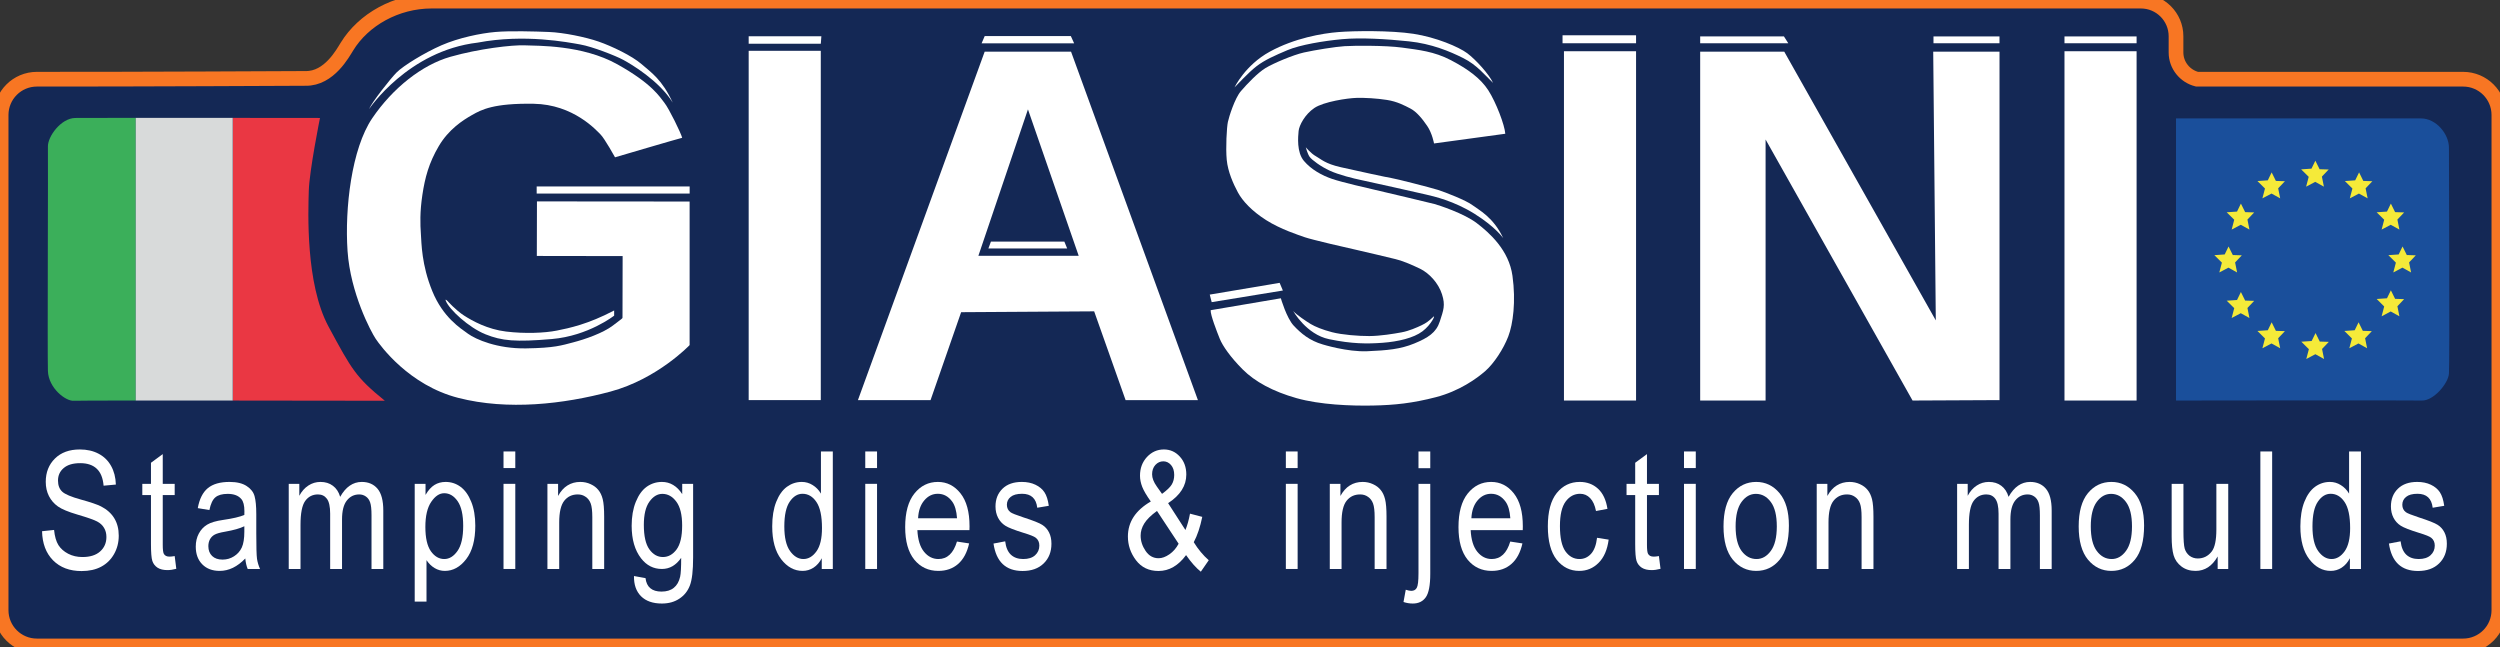
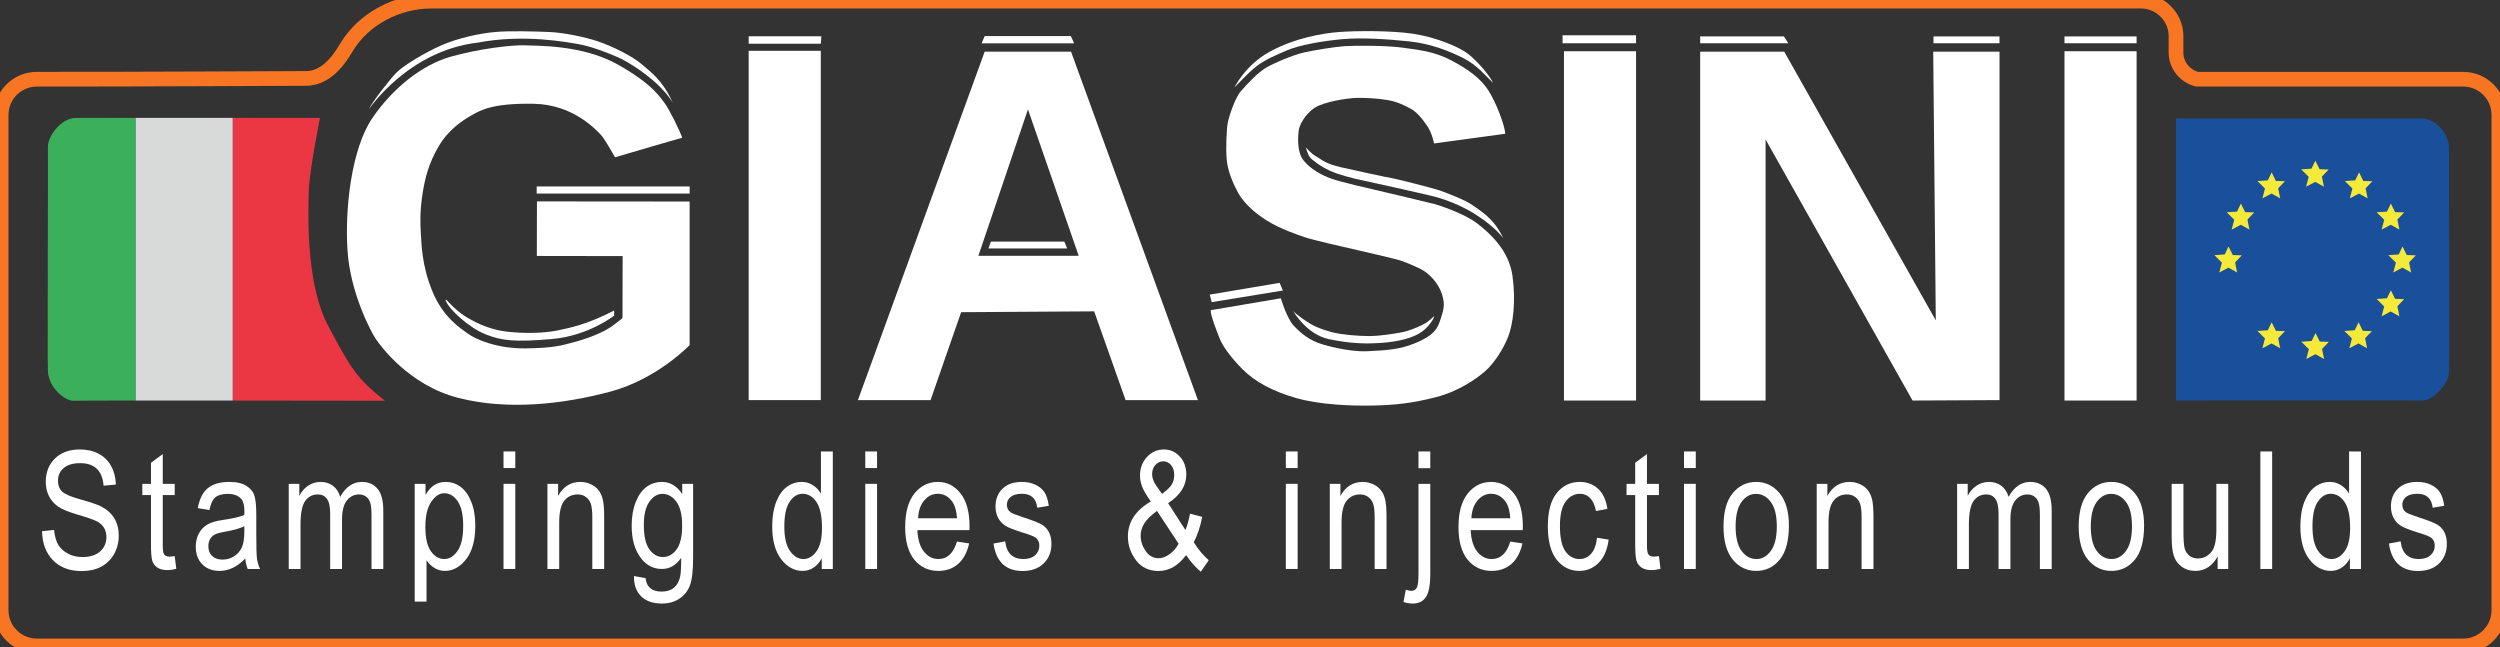
<svg xmlns="http://www.w3.org/2000/svg" width="170" height="44" viewBox="0 0 170 44" fill="none">
  <rect x="0" y="0" width="170" height="44" fill="#333333" stroke="none" />
  <g clip-path="url(#clip0_401_902)">
-     <path d="M169.924 7.818V41.493C169.924 42.836 168.837 43.923 167.494 43.923H2.507C1.165 43.923 0.076 42.836 0.076 41.493V7.818C0.076 6.475 1.165 5.386 2.507 5.386C8.984 5.394 20.52 5.332 20.785 5.332C22.392 5.359 23.329 3.583 23.59 3.172C24.711 1.335 26.944 0.076 29.35 0.076H145.578C146.899 0.076 147.969 1.147 147.969 2.468V3.569C147.969 4.442 148.576 5.178 149.395 5.386H167.494C168.837 5.386 169.924 6.475 169.924 7.818Z" fill="#142855" />
    <path d="M46.896 23.465C46.896 23.465 44.71 25.768 41.51 26.628C38.31 27.487 34.524 27.917 31.167 27.057C27.809 26.198 25.859 23.505 25.545 23.035C25.232 22.566 23.829 19.951 23.633 17.062C23.437 14.173 23.907 10.111 25.311 8.042C26.716 5.973 28.707 4.412 30.619 3.864C32.532 3.317 34.834 3.045 35.693 3.083C36.552 3.121 39.596 3.043 41.978 4.372C44.36 5.701 44.866 6.597 45.179 6.989C45.492 7.38 46.31 9.058 46.388 9.37C46.147 9.422 41.822 10.697 41.822 10.697C41.822 10.697 41.119 9.428 40.842 9.15C40.565 8.871 38.998 7.1 36.289 7.056C33.581 7.012 32.747 7.452 32.104 7.818C31.46 8.183 30.508 8.798 29.835 9.94C29.162 11.083 28.898 12.078 28.722 13.25C28.546 14.421 28.575 15.256 28.62 15.9C28.664 16.544 28.664 18.009 29.395 19.795C30.125 21.581 31.298 22.314 31.824 22.694C32.35 23.075 33.801 23.719 35.762 23.69C37.723 23.661 38.191 23.485 38.982 23.28C39.772 23.075 41.001 22.65 41.675 22.138C42.349 21.625 42.323 21.659 42.33 21.596C42.336 21.534 42.339 17.414 42.339 17.414L36.504 17.405L36.513 13.695L46.894 13.704V23.465H46.896Z" fill="white" />
    <path d="M55.813 3.455H50.91V27.207H55.813V3.455Z" fill="white" />
    <path d="M72.833 3.513H66.958L58.339 27.207H63.278L65.357 21.229L74.403 21.171L76.54 27.207H81.458L72.831 3.513H72.833ZM66.53 17.394L69.901 7.437L73.351 17.394H66.53Z" fill="white" />
    <path d="M82.326 21.093L87.097 20.283C87.097 20.283 87.487 21.63 87.975 22.147C88.463 22.664 89.039 23.162 89.956 23.425C89.956 23.425 91.624 23.942 92.971 23.884C94.318 23.826 95.224 23.748 96.172 23.357C97.12 22.965 97.666 22.615 97.909 21.853C98.152 21.092 98.299 20.769 98.055 20.009C97.812 19.249 97.187 18.575 96.562 18.272C95.937 17.969 95.313 17.715 94.883 17.617C94.454 17.519 92.757 17.1 92.239 16.992C91.72 16.883 89.164 16.288 88.726 16.132C88.287 15.976 87.087 15.595 86.101 14.97C85.115 14.345 84.491 13.662 84.179 13.086C83.867 12.509 83.496 11.681 83.418 10.87C83.34 10.059 83.418 8.654 83.496 8.293C83.574 7.932 83.963 6.683 84.384 6.195C84.804 5.707 85.526 4.946 86.062 4.623C86.599 4.3 87.926 3.735 88.668 3.569C89.409 3.404 90.805 3.179 91.428 3.14C92.052 3.1 94.22 3.082 95.342 3.237C96.464 3.393 97.517 3.491 98.67 4.097C99.823 4.703 100.68 5.326 101.208 6.146C101.735 6.966 102.321 8.509 102.359 9.095C102.24 9.11 97.514 9.755 97.514 9.755C97.514 9.755 97.391 9.067 97.053 8.569C96.715 8.07 96.32 7.594 95.911 7.382C95.501 7.169 95.01 6.906 94.315 6.796C93.619 6.686 92.829 6.642 92.236 6.657C91.642 6.672 90.011 6.914 89.374 7.345C88.736 7.776 88.342 8.524 88.305 8.911C88.269 9.298 88.166 10.345 88.664 10.939C89.163 11.532 89.901 11.934 90.589 12.168C91.277 12.402 93.107 12.82 93.524 12.915C93.942 13.009 97.271 13.8 97.542 13.873C97.812 13.947 99.548 14.504 100.425 15.177C101.303 15.849 102.607 17.015 102.848 18.756C103.09 20.498 102.885 22.037 102.562 22.878C102.24 23.719 101.596 24.708 101.003 25.228C100.41 25.748 99.225 26.597 97.644 27.007C96.064 27.417 94.841 27.548 93.349 27.577C91.856 27.606 89.762 27.525 88.16 27.073C86.558 26.62 85.335 25.953 84.508 25.126C83.681 24.299 83.139 23.523 82.942 23.032C82.745 22.541 82.3 21.405 82.325 21.087L82.326 21.093Z" fill="white" />
    <path d="M111.252 3.484H106.349V27.236H111.252V3.484Z" fill="white" />
    <path d="M145.288 3.484H140.385V27.236H145.288V3.484Z" fill="white" />
    <path d="M115.612 27.236H120.06V9.486L130.054 27.236L135.967 27.207V3.513H131.459L131.634 21.786L121.329 3.513H115.612V27.236Z" fill="white" />
    <path d="M41.762 21.111V21.463C41.762 21.463 40.015 22.84 37.528 23.054C35.04 23.268 34.132 23.181 33.01 22.731C31.888 22.281 30.532 21.043 30.307 20.437C30.262 20.298 30.427 20.463 30.427 20.463C30.427 20.463 30.983 21.089 31.553 21.456C32.123 21.823 33.149 22.393 34.415 22.546C35.681 22.699 37.02 22.648 37.862 22.48C38.705 22.312 39.984 22.049 41.764 21.111H41.762Z" fill="white" />
    <path d="M25.096 7.417C25.096 7.417 27.741 3.455 32.483 2.898C35.673 2.292 38.63 2.878 39.46 3.025C40.29 3.172 41.851 3.786 42.379 4.069C42.906 4.352 44.838 5.495 45.745 6.978C45.023 5.406 44.282 4.929 43.627 4.361C42.973 3.794 41.608 3.141 40.709 2.829C39.81 2.517 38.318 2.214 37.332 2.175C36.346 2.135 34.687 2.087 33.683 2.175C32.678 2.262 31.194 2.568 30.023 3.078C28.852 3.589 27.418 4.478 26.979 4.917C26.541 5.356 25.292 6.947 25.096 7.415V7.417Z" fill="white" />
    <path d="M50.91 2.468V2.976H55.815L55.853 2.468H50.91Z" fill="white" />
    <path d="M46.896 12.679H36.494V13.162H46.896V12.679Z" fill="white" />
    <path d="M111.252 2.399H106.253V2.941H111.252V2.399Z" fill="white" />
-     <path d="M115.612 2.477V2.942H121.603L121.309 2.477H115.612Z" fill="white" />
+     <path d="M115.612 2.477V2.942H121.603L121.309 2.477H115.612" fill="white" />
    <path d="M135.965 2.477H131.477V2.941H135.965V2.477Z" fill="white" />
    <path d="M145.288 2.477H140.385V2.941H145.288V2.477Z" fill="white" />
    <path d="M66.748 2.948L66.961 2.451H72.816L73.042 2.948H66.748Z" fill="white" />
    <path d="M67.21 16.895L67.384 16.427H72.376L72.567 16.895H67.21Z" fill="white" />
    <path d="M82.263 20.033L82.395 20.546L87.235 19.755L87.015 19.233L82.263 20.033Z" fill="white" />
    <path d="M87.938 21.151C87.938 21.151 88.826 22.742 90.378 23.064C91.93 23.387 92.974 23.387 94.018 23.309C95.062 23.231 96.126 22.986 96.73 22.528C97.334 22.069 97.629 21.391 97.481 21.532C97.17 21.826 96.973 21.973 96.663 22.119C96.353 22.266 95.828 22.503 95.308 22.599C94.789 22.696 93.859 22.849 93.116 22.852C92.373 22.855 91.257 22.765 90.588 22.592C89.918 22.419 89.42 22.208 89.131 22.035C88.842 21.862 88.151 21.396 87.937 21.151H87.938Z" fill="white" />
    <path d="M102.223 16.203C102.223 16.203 101.724 15.452 100.29 14.553C98.856 13.653 97.499 13.352 96.953 13.225C96.407 13.098 93.108 12.357 92.581 12.249C92.053 12.142 91.038 11.889 90.424 11.606C89.809 11.323 89.204 10.873 89.057 10.668C88.91 10.463 88.794 10.014 88.794 10.014C88.794 10.014 89.135 10.433 89.487 10.628C89.838 10.824 90.101 11.127 91.174 11.37C92.248 11.613 94.365 12.074 94.639 12.112C94.912 12.15 97.283 12.756 97.78 12.912C98.277 13.068 99.713 13.633 100.122 13.947C100.532 14.26 101.556 14.758 102.22 16.201L102.223 16.203Z" fill="white" />
    <path d="M83.947 5.943C83.947 5.943 84.663 4.435 86.347 3.513C88.03 2.591 89.918 2.268 91.002 2.181C92.086 2.094 94.559 2.063 96.109 2.298C97.659 2.534 99.197 3.192 99.769 3.617C100.341 4.042 101.276 5.066 101.526 5.637C100.998 5.138 100.442 4.421 99.506 3.953C98.571 3.485 97.34 2.973 95.803 2.811C94.267 2.649 92.524 2.548 91.266 2.664C90.008 2.78 88.412 3.045 87.548 3.41C86.684 3.776 86.012 4.069 85.44 4.508C84.868 4.947 84.079 5.827 83.947 5.943Z" fill="white" />
    <path d="M2.86 36.123L3.677 36.036C3.721 36.475 3.819 36.819 3.972 37.066C4.128 37.309 4.35 37.506 4.637 37.655C4.924 37.804 5.247 37.878 5.606 37.878C6.122 37.878 6.522 37.753 6.805 37.502C7.092 37.248 7.236 36.919 7.236 36.516C7.236 36.279 7.183 36.074 7.078 35.9C6.976 35.721 6.82 35.576 6.609 35.463C6.402 35.351 5.952 35.193 5.258 34.989C4.64 34.807 4.201 34.624 3.939 34.439C3.677 34.253 3.474 34.019 3.329 33.736C3.183 33.448 3.111 33.125 3.111 32.765C3.111 32.118 3.32 31.59 3.737 31.179C4.155 30.768 4.718 30.563 5.427 30.563C5.913 30.563 6.338 30.659 6.702 30.852C7.069 31.044 7.352 31.321 7.552 31.68C7.755 32.04 7.864 32.464 7.879 32.95L7.045 33.027C7.001 32.507 6.845 32.122 6.576 31.871C6.311 31.62 5.937 31.495 5.454 31.495C4.963 31.495 4.589 31.606 4.331 31.828C4.073 32.046 3.944 32.329 3.944 32.678C3.944 33.001 4.039 33.252 4.228 33.43C4.417 33.608 4.842 33.788 5.503 33.97C6.15 34.148 6.604 34.302 6.865 34.433C7.265 34.637 7.566 34.906 7.77 35.24C7.973 35.571 8.075 35.967 8.075 36.428C8.075 36.886 7.968 37.304 7.753 37.682C7.539 38.056 7.247 38.342 6.876 38.538C6.509 38.734 6.066 38.832 5.547 38.832C4.736 38.832 4.09 38.589 3.607 38.102C3.127 37.615 2.878 36.955 2.86 36.123Z" fill="white" />
    <path d="M11.879 37.813L11.988 38.679C11.766 38.738 11.566 38.767 11.389 38.767C11.109 38.767 10.883 38.712 10.713 38.603C10.542 38.49 10.424 38.338 10.359 38.145C10.297 37.953 10.266 37.569 10.266 36.995V33.665H9.677V32.901H10.266V31.468L11.067 30.879V32.901H11.879V33.665H11.067V37.05C11.067 37.362 11.091 37.564 11.138 37.655C11.207 37.786 11.336 37.851 11.525 37.851C11.616 37.851 11.734 37.838 11.879 37.813Z" fill="white" />
    <path d="M16.68 37.976C16.411 38.256 16.131 38.467 15.841 38.609C15.55 38.75 15.249 38.821 14.936 38.821C14.442 38.821 14.048 38.672 13.754 38.374C13.46 38.076 13.312 37.675 13.312 37.17C13.312 36.835 13.382 36.539 13.52 36.281C13.658 36.023 13.847 35.821 14.086 35.676C14.326 35.531 14.689 35.423 15.176 35.354C15.83 35.26 16.309 35.147 16.615 35.016L16.62 34.766C16.62 34.37 16.549 34.092 16.408 33.932C16.208 33.699 15.901 33.583 15.487 33.583C15.113 33.583 14.833 33.661 14.648 33.817C14.462 33.97 14.326 34.259 14.239 34.684L13.449 34.553C13.561 33.932 13.788 33.479 14.13 33.196C14.475 32.912 14.967 32.771 15.607 32.771C16.104 32.771 16.495 32.865 16.778 33.054C17.061 33.239 17.239 33.47 17.312 33.746C17.388 34.023 17.427 34.426 17.427 34.956V36.265C17.427 37.181 17.443 37.758 17.476 37.998C17.512 38.234 17.581 38.465 17.683 38.69H16.843C16.76 38.49 16.706 38.252 16.68 37.976ZM16.615 35.785C16.32 35.93 15.883 36.054 15.301 36.156C14.964 36.214 14.727 36.281 14.593 36.357C14.459 36.43 14.353 36.535 14.277 36.674C14.204 36.808 14.168 36.964 14.168 37.142C14.168 37.419 14.253 37.64 14.424 37.807C14.595 37.971 14.831 38.053 15.133 38.053C15.419 38.053 15.679 37.978 15.912 37.829C16.148 37.68 16.324 37.482 16.44 37.235C16.556 36.984 16.615 36.621 16.615 36.145V35.785Z" fill="white" />
    <path d="M19.634 38.69V32.901H20.353V33.714C20.513 33.412 20.718 33.179 20.969 33.016C21.22 32.852 21.494 32.771 21.792 32.771C22.126 32.771 22.407 32.858 22.636 33.032C22.869 33.203 23.034 33.454 23.132 33.785C23.321 33.447 23.537 33.194 23.781 33.027C24.028 32.856 24.3 32.771 24.598 32.771C25.052 32.771 25.41 32.925 25.672 33.234C25.933 33.543 26.064 34.037 26.064 34.717V38.69H25.263V35.044C25.263 34.629 25.232 34.337 25.17 34.166C25.112 33.992 25.016 33.857 24.881 33.763C24.747 33.668 24.596 33.621 24.429 33.621C24.084 33.621 23.802 33.759 23.585 34.035C23.367 34.308 23.258 34.738 23.258 35.327V38.69H22.451V34.929C22.451 34.45 22.377 34.112 22.228 33.915C22.082 33.719 21.881 33.621 21.623 33.621C21.256 33.621 20.965 33.77 20.751 34.068C20.54 34.362 20.435 34.902 20.435 35.687V38.69H19.634Z" fill="white" />
    <path d="M28.2 40.909V32.901H28.936V33.654C29.118 33.341 29.319 33.116 29.541 32.978C29.762 32.84 30.017 32.771 30.304 32.771C30.678 32.771 31.016 32.882 31.317 33.103C31.619 33.325 31.86 33.663 32.042 34.117C32.227 34.568 32.32 35.111 32.32 35.747C32.32 36.732 32.113 37.491 31.699 38.025C31.288 38.556 30.805 38.821 30.249 38.821C30.002 38.821 29.772 38.758 29.557 38.63C29.343 38.503 29.158 38.323 29.002 38.091V40.909H28.2ZM28.925 35.829C28.925 36.577 29.05 37.13 29.301 37.486C29.552 37.838 29.855 38.014 30.211 38.014C30.553 38.014 30.852 37.831 31.11 37.464C31.368 37.097 31.497 36.53 31.497 35.763C31.497 35.007 31.372 34.448 31.121 34.084C30.87 33.721 30.565 33.539 30.206 33.539C29.882 33.539 29.588 33.736 29.323 34.128C29.058 34.517 28.925 35.084 28.925 35.829Z" fill="white" />
    <path d="M34.239 31.828V30.699H35.04V31.828H34.239ZM34.239 38.69V32.901H35.04V38.69H34.239Z" fill="white" />
    <path d="M37.225 38.69V32.901H37.95V33.725C38.124 33.405 38.337 33.167 38.587 33.011C38.842 32.851 39.132 32.771 39.459 32.771C39.714 32.771 39.948 32.822 40.162 32.923C40.38 33.021 40.554 33.152 40.685 33.316C40.82 33.476 40.92 33.685 40.985 33.943C41.05 34.201 41.083 34.597 41.083 35.131V38.69H40.277V35.169C40.277 34.744 40.24 34.433 40.168 34.237C40.095 34.041 39.981 33.89 39.824 33.785C39.672 33.675 39.494 33.621 39.29 33.621C38.905 33.621 38.598 33.764 38.369 34.052C38.141 34.339 38.026 34.831 38.026 35.529V38.69H37.225Z" fill="white" />
    <path d="M43.111 39.17L43.895 39.312C43.932 39.621 44.041 39.85 44.222 39.999C44.404 40.151 44.656 40.228 44.98 40.228C45.332 40.228 45.612 40.142 45.819 39.971C46.03 39.804 46.173 39.553 46.249 39.219C46.297 39.016 46.32 38.587 46.32 37.933C46.146 38.184 45.95 38.372 45.732 38.5C45.514 38.627 45.272 38.69 45.007 38.69C44.44 38.69 43.97 38.451 43.596 37.971C43.167 37.419 42.953 36.679 42.953 35.752C42.953 35.131 43.047 34.588 43.236 34.123C43.425 33.657 43.672 33.316 43.977 33.098C44.286 32.88 44.631 32.771 45.012 32.771C45.292 32.771 45.546 32.84 45.775 32.978C46.008 33.116 46.213 33.323 46.391 33.599V32.901H47.132V37.906C47.132 38.796 47.059 39.43 46.914 39.808C46.769 40.189 46.531 40.489 46.2 40.707C45.87 40.929 45.472 41.04 45.007 41.04C44.393 41.04 43.921 40.874 43.59 40.544C43.26 40.213 43.1 39.755 43.111 39.17ZM43.781 35.692C43.781 36.452 43.906 37.006 44.157 37.355C44.407 37.704 44.715 37.878 45.078 37.878C45.441 37.878 45.75 37.707 46.004 37.366C46.258 37.024 46.386 36.481 46.386 35.736C46.386 35.009 46.255 34.469 45.993 34.117C45.732 33.761 45.414 33.583 45.04 33.583C44.705 33.583 44.411 33.761 44.157 34.117C43.906 34.469 43.781 34.995 43.781 35.692Z" fill="white" />
    <path d="M55.879 38.69V37.96C55.734 38.24 55.547 38.454 55.318 38.603C55.089 38.749 54.842 38.821 54.577 38.821C54.017 38.821 53.532 38.558 53.122 38.031C52.715 37.5 52.511 36.755 52.511 35.796C52.511 35.138 52.602 34.58 52.784 34.123C52.965 33.665 53.207 33.325 53.508 33.103C53.814 32.882 54.151 32.771 54.522 32.771C54.787 32.771 55.032 32.842 55.258 32.983C55.486 33.121 55.675 33.316 55.824 33.566V30.699H56.631V38.69H55.879ZM53.334 35.801C53.334 36.55 53.463 37.106 53.721 37.469C53.983 37.833 54.286 38.014 54.631 38.014C54.972 38.014 55.269 37.84 55.519 37.491C55.77 37.142 55.895 36.615 55.895 35.91C55.895 35.1 55.77 34.51 55.519 34.139C55.269 33.764 54.953 33.577 54.571 33.577C54.233 33.577 53.943 33.757 53.699 34.117C53.456 34.473 53.334 35.035 53.334 35.801Z" fill="white" />
    <path d="M58.838 31.828V30.699H59.639V31.828H58.838ZM58.838 38.69V32.901H59.639V38.69H58.838Z" fill="white" />
    <path d="M65.073 36.826L65.901 36.952C65.763 37.569 65.512 38.036 65.149 38.352C64.789 38.665 64.342 38.821 63.808 38.821C63.136 38.821 62.591 38.567 62.173 38.058C61.759 37.546 61.552 36.808 61.552 35.845C61.552 34.846 61.761 34.084 62.179 33.561C62.6 33.034 63.133 32.771 63.776 32.771C64.389 32.771 64.902 33.029 65.312 33.545C65.723 34.061 65.928 34.807 65.928 35.785L65.922 36.047H62.381C62.413 36.697 62.564 37.188 62.833 37.519C63.102 37.849 63.429 38.014 63.814 38.014C64.417 38.014 64.836 37.618 65.073 36.826ZM62.43 35.24H65.078C65.042 34.738 64.934 34.364 64.756 34.117C64.499 33.757 64.17 33.577 63.77 33.577C63.41 33.577 63.103 33.728 62.849 34.03C62.595 34.328 62.455 34.731 62.43 35.24Z" fill="white" />
    <path d="M67.558 36.962L68.353 36.81C68.4 37.217 68.529 37.52 68.74 37.72C68.951 37.916 69.231 38.014 69.579 38.014C69.928 38.014 70.197 37.929 70.386 37.758C70.578 37.584 70.675 37.364 70.675 37.099C70.675 36.87 70.593 36.692 70.429 36.565C70.317 36.477 70.044 36.368 69.612 36.237C68.987 36.045 68.569 35.881 68.359 35.747C68.148 35.612 67.985 35.432 67.868 35.207C67.752 34.982 67.694 34.726 67.694 34.439C67.694 33.944 67.852 33.543 68.168 33.234C68.484 32.925 68.922 32.771 69.481 32.771C69.834 32.771 70.142 32.834 70.408 32.961C70.676 33.089 70.882 33.259 71.023 33.474C71.165 33.688 71.263 33.995 71.318 34.395L70.533 34.526C70.46 33.894 70.117 33.577 69.503 33.577C69.154 33.577 68.895 33.648 68.724 33.79C68.553 33.928 68.468 34.106 68.468 34.324C68.468 34.539 68.549 34.708 68.713 34.831C68.811 34.904 69.102 35.02 69.585 35.18C70.25 35.394 70.68 35.565 70.876 35.692C71.072 35.816 71.225 35.987 71.334 36.205C71.443 36.419 71.498 36.675 71.498 36.973C71.498 37.526 71.321 37.973 70.969 38.314C70.62 38.656 70.142 38.827 69.536 38.827C68.399 38.827 67.739 38.205 67.558 36.962Z" fill="white" />
    <path d="M80.653 37.747C80.123 38.467 79.498 38.827 78.778 38.827C78.128 38.827 77.618 38.583 77.247 38.096C76.88 37.609 76.697 37.072 76.697 36.483C76.697 35.498 77.216 34.704 78.255 34.101C77.968 33.697 77.774 33.367 77.672 33.109C77.57 32.847 77.52 32.593 77.52 32.346C77.52 31.84 77.678 31.417 77.994 31.075C78.313 30.734 78.697 30.563 79.144 30.563C79.572 30.563 79.934 30.725 80.228 31.048C80.522 31.368 80.669 31.775 80.669 32.269C80.669 33.029 80.257 33.677 79.432 34.215L80.609 36.041C80.737 35.729 80.84 35.358 80.92 34.929L81.754 35.147C81.612 35.838 81.419 36.412 81.176 36.87C81.47 37.349 81.81 37.758 82.195 38.096L81.656 38.876C81.332 38.618 80.998 38.242 80.653 37.747ZM79.018 33.583C79.352 33.339 79.574 33.125 79.683 32.94C79.792 32.754 79.846 32.54 79.846 32.296C79.846 32.013 79.774 31.788 79.629 31.62C79.483 31.453 79.309 31.37 79.105 31.37C78.898 31.37 78.719 31.451 78.566 31.615C78.417 31.779 78.343 31.991 78.343 32.253C78.343 32.504 78.448 32.778 78.659 33.076L79.018 33.583ZM80.146 36.973L78.675 34.744C78.261 35.045 77.972 35.331 77.808 35.6C77.645 35.865 77.563 36.139 77.563 36.423C77.563 36.786 77.676 37.133 77.901 37.464C78.126 37.795 78.421 37.96 78.784 37.96C79.016 37.96 79.262 37.871 79.519 37.693C79.777 37.515 79.986 37.275 80.146 36.973Z" fill="white" />
    <path d="M87.438 31.828V30.699H88.239V31.828H87.438ZM87.438 38.69V32.901H88.239V38.69H87.438Z" fill="white" />
    <path d="M90.425 38.69V32.901H91.149V33.725C91.324 33.405 91.536 33.167 91.787 33.011C92.041 32.851 92.332 32.771 92.659 32.771C92.913 32.771 93.147 32.822 93.362 32.923C93.58 33.021 93.754 33.152 93.885 33.316C94.019 33.476 94.119 33.685 94.184 33.943C94.25 34.201 94.283 34.597 94.283 35.131V38.69H93.476V35.169C93.476 34.744 93.44 34.433 93.367 34.237C93.294 34.041 93.18 33.89 93.024 33.785C92.871 33.675 92.693 33.621 92.49 33.621C92.105 33.621 91.798 33.764 91.569 34.052C91.34 34.339 91.226 34.831 91.226 35.529V38.69H90.425Z" fill="white" />
    <path d="M96.457 31.838V30.699H97.258V31.838H96.457ZM95.438 40.936L95.591 40.102C95.751 40.153 95.876 40.178 95.967 40.178C96.138 40.178 96.261 40.111 96.337 39.977C96.417 39.842 96.457 39.512 96.457 38.985V32.901H97.258V39.007C97.258 39.795 97.156 40.331 96.953 40.615C96.753 40.898 96.459 41.04 96.07 41.04C95.852 41.04 95.642 41.005 95.438 40.936Z" fill="white" />
    <path d="M102.697 36.826L103.525 36.952C103.387 37.569 103.136 38.036 102.773 38.352C102.414 38.665 101.967 38.821 101.433 38.821C100.761 38.821 100.216 38.567 99.798 38.058C99.384 37.546 99.177 36.808 99.177 35.845C99.177 34.846 99.386 34.084 99.803 33.561C100.225 33.034 100.757 32.771 101.4 32.771C102.014 32.771 102.526 33.029 102.937 33.545C103.347 34.061 103.552 34.807 103.552 35.785L103.547 36.047H100.005C100.038 36.697 100.188 37.188 100.457 37.519C100.726 37.849 101.053 38.014 101.438 38.014C102.041 38.014 102.461 37.618 102.697 36.826ZM100.054 35.24H102.702C102.666 34.738 102.559 34.364 102.381 34.117C102.123 33.757 101.794 33.577 101.395 33.577C101.035 33.577 100.728 33.728 100.474 34.03C100.219 34.328 100.08 34.731 100.054 35.24Z" fill="white" />
    <path d="M108.599 36.57L109.389 36.695C109.298 37.386 109.069 37.913 108.702 38.276C108.339 38.639 107.901 38.821 107.389 38.821C106.768 38.821 106.256 38.567 105.852 38.058C105.453 37.546 105.253 36.79 105.253 35.791C105.253 34.784 105.455 34.03 105.858 33.528C106.265 33.023 106.786 32.771 107.422 32.771C107.912 32.771 108.325 32.923 108.659 33.228C108.997 33.534 109.213 33.992 109.307 34.602L108.528 34.749C108.452 34.357 108.319 34.064 108.13 33.872C107.941 33.675 107.714 33.577 107.449 33.577C107.053 33.577 106.724 33.754 106.463 34.106C106.205 34.455 106.076 35.011 106.076 35.774C106.076 36.563 106.199 37.133 106.446 37.486C106.697 37.838 107.017 38.014 107.405 38.014C107.711 38.014 107.97 37.898 108.185 37.666C108.403 37.429 108.541 37.064 108.599 36.57Z" fill="white" />
    <path d="M112.806 37.813L112.915 38.679C112.693 38.738 112.494 38.767 112.316 38.767C112.036 38.767 111.811 38.712 111.64 38.603C111.469 38.49 111.351 38.338 111.286 38.145C111.224 37.953 111.193 37.569 111.193 36.995V33.665H110.605V32.901H111.193V31.468L111.994 30.879V32.901H112.806V33.665H111.994V37.05C111.994 37.362 112.018 37.564 112.065 37.655C112.134 37.786 112.263 37.851 112.452 37.851C112.543 37.851 112.661 37.838 112.806 37.813Z" fill="white" />
    <path d="M114.512 31.828V30.699H115.313V31.828H114.512ZM114.512 38.69V32.901H115.313V38.69H114.512Z" fill="white" />
    <path d="M117.199 35.796C117.199 34.797 117.408 34.042 117.826 33.534C118.247 33.025 118.779 32.771 119.422 32.771C120.054 32.771 120.583 33.025 121.008 33.534C121.433 34.042 121.645 34.777 121.645 35.736C121.645 36.775 121.437 37.549 121.019 38.058C120.601 38.567 120.069 38.821 119.422 38.821C118.786 38.821 118.256 38.567 117.831 38.058C117.41 37.546 117.199 36.792 117.199 35.796ZM118.022 35.796C118.022 36.544 118.158 37.102 118.43 37.469C118.703 37.833 119.041 38.014 119.444 38.014C119.822 38.014 120.145 37.831 120.414 37.464C120.686 37.093 120.823 36.537 120.823 35.796C120.823 35.051 120.686 34.497 120.414 34.133C120.141 33.766 119.804 33.583 119.4 33.583C119.019 33.583 118.694 33.766 118.425 34.133C118.156 34.5 118.022 35.055 118.022 35.796Z" fill="white" />
    <path d="M123.537 38.69V32.901H124.261V33.725C124.436 33.405 124.648 33.167 124.899 33.011C125.153 32.851 125.444 32.771 125.771 32.771C126.025 32.771 126.259 32.822 126.474 32.923C126.692 33.021 126.866 33.152 126.997 33.316C127.131 33.476 127.231 33.685 127.297 33.943C127.362 34.201 127.395 34.597 127.395 35.131V38.69H126.588V35.169C126.588 34.744 126.552 34.433 126.479 34.237C126.407 34.041 126.292 33.89 126.136 33.785C125.983 33.675 125.805 33.621 125.602 33.621C125.217 33.621 124.91 33.764 124.681 34.052C124.452 34.339 124.338 34.831 124.338 35.529V38.69H123.537Z" fill="white" />
    <path d="M133.084 38.69V32.901H133.804V33.714C133.964 33.412 134.169 33.179 134.42 33.016C134.67 32.852 134.944 32.771 135.242 32.771C135.577 32.771 135.858 32.858 136.087 33.032C136.319 33.203 136.485 33.454 136.583 33.785C136.772 33.447 136.988 33.194 137.231 33.027C137.478 32.856 137.751 32.771 138.049 32.771C138.503 32.771 138.861 32.925 139.122 33.234C139.384 33.543 139.514 34.037 139.514 34.717V38.69H138.713V35.044C138.713 34.629 138.683 34.337 138.621 34.166C138.563 33.992 138.466 33.857 138.332 33.763C138.198 33.668 138.047 33.621 137.88 33.621C137.535 33.621 137.253 33.759 137.035 34.035C136.817 34.308 136.708 34.738 136.708 35.327V38.69H135.902V34.929C135.902 34.45 135.827 34.112 135.678 33.915C135.533 33.719 135.331 33.621 135.073 33.621C134.706 33.621 134.416 33.77 134.202 34.068C133.991 34.362 133.885 34.902 133.885 35.687V38.69H133.084Z" fill="white" />
    <path d="M141.351 35.796C141.351 34.797 141.56 34.042 141.978 33.534C142.399 33.025 142.932 32.771 143.575 32.771C144.207 32.771 144.735 33.025 145.16 33.534C145.585 34.042 145.798 34.777 145.798 35.736C145.798 36.775 145.589 37.549 145.171 38.058C144.753 38.567 144.221 38.821 143.575 38.821C142.939 38.821 142.408 38.567 141.983 38.058C141.562 37.546 141.351 36.792 141.351 35.796ZM142.174 35.796C142.174 36.544 142.31 37.102 142.583 37.469C142.855 37.833 143.193 38.014 143.596 38.014C143.974 38.014 144.297 37.831 144.566 37.464C144.839 37.093 144.975 36.537 144.975 35.796C144.975 35.051 144.839 34.497 144.566 34.133C144.294 33.766 143.956 33.583 143.553 33.583C143.171 33.583 142.846 33.766 142.577 34.133C142.309 34.5 142.174 35.055 142.174 35.796Z" fill="white" />
    <path d="M150.801 38.69V37.84C150.615 38.167 150.397 38.412 150.147 38.576C149.896 38.739 149.613 38.821 149.297 38.821C148.922 38.821 148.603 38.721 148.338 38.521C148.072 38.318 147.894 38.062 147.804 37.753C147.716 37.444 147.673 37.022 147.673 36.488V32.901H148.474V36.112C148.474 36.708 148.503 37.108 148.561 37.311C148.623 37.511 148.734 37.673 148.893 37.797C149.057 37.916 149.242 37.976 149.449 37.976C149.834 37.976 150.15 37.818 150.397 37.502C150.608 37.23 150.713 36.73 150.713 36.003V32.901H151.52V38.69H150.801Z" fill="white" />
    <path d="M153.705 38.69V30.699H154.506V38.69H153.705Z" fill="white" />
    <path d="M159.793 38.69V37.96C159.647 38.24 159.46 38.454 159.231 38.603C159.002 38.749 158.755 38.821 158.49 38.821C157.931 38.821 157.446 38.558 157.035 38.031C156.628 37.5 156.425 36.755 156.425 35.796C156.425 35.138 156.516 34.58 156.697 34.123C156.879 33.665 157.121 33.325 157.422 33.103C157.727 32.882 158.065 32.771 158.436 32.771C158.701 32.771 158.946 32.842 159.171 32.983C159.4 33.121 159.589 33.316 159.738 33.566V30.699H160.545V38.69H159.793ZM157.248 35.801C157.248 36.55 157.377 37.106 157.635 37.469C157.896 37.833 158.2 38.014 158.545 38.014C158.886 38.014 159.182 37.84 159.433 37.491C159.684 37.142 159.809 36.615 159.809 35.91C159.809 35.1 159.684 34.51 159.433 34.139C159.182 33.764 158.866 33.577 158.485 33.577C158.147 33.577 157.856 33.757 157.613 34.117C157.369 34.473 157.248 35.035 157.248 35.801Z" fill="white" />
    <path d="M162.447 36.962L163.242 36.81C163.29 37.217 163.418 37.52 163.629 37.72C163.84 37.916 164.12 38.014 164.468 38.014C164.817 38.014 165.086 37.929 165.275 37.758C165.467 37.584 165.564 37.364 165.564 37.099C165.564 36.87 165.482 36.692 165.318 36.565C165.206 36.477 164.933 36.368 164.501 36.237C163.876 36.045 163.458 35.881 163.248 35.747C163.037 35.612 162.874 35.432 162.757 35.207C162.641 34.982 162.583 34.726 162.583 34.439C162.583 33.944 162.741 33.543 163.057 33.234C163.373 32.925 163.811 32.771 164.37 32.771C164.723 32.771 165.031 32.834 165.297 32.961C165.565 33.089 165.771 33.259 165.912 33.474C166.054 33.688 166.152 33.995 166.207 34.395L165.422 34.526C165.349 33.894 165.006 33.577 164.392 33.577C164.043 33.577 163.784 33.648 163.613 33.79C163.442 33.928 163.357 34.106 163.357 34.324C163.357 34.539 163.438 34.708 163.602 34.831C163.7 34.904 163.991 35.02 164.474 35.18C165.139 35.394 165.569 35.565 165.765 35.692C165.961 35.816 166.114 35.987 166.223 36.205C166.332 36.419 166.386 36.675 166.386 36.973C166.386 37.526 166.21 37.973 165.858 38.314C165.509 38.656 165.031 38.827 164.425 38.827C163.288 38.827 162.628 38.205 162.447 36.962Z" fill="white" />
    <path d="M169.924 7.818V41.493C169.924 42.836 168.837 43.923 167.494 43.923H2.507C1.165 43.923 0.076 42.836 0.076 41.493V7.818C0.076 6.475 1.165 5.386 2.507 5.386C8.984 5.394 20.52 5.332 20.785 5.332C22.392 5.359 23.329 3.583 23.59 3.172C24.711 1.335 26.944 0.076 29.35 0.076H145.578C146.899 0.076 147.969 1.147 147.969 2.468V3.569C147.969 4.442 148.576 5.178 149.395 5.386H167.494C168.837 5.386 169.924 6.475 169.924 7.818Z" stroke="#F87623" stroke-miterlimit="10" />
    <path d="M9.231 8.013V27.236C6.861 27.236 5.166 27.241 5.014 27.252C4.468 27.291 3.297 26.393 3.258 25.222C3.22 24.051 3.278 10.657 3.258 9.974C3.238 9.292 4.137 8.042 5.112 8.022C5.409 8.016 7.066 8.013 9.231 8.013Z" fill="#3BAF5A" />
    <path d="M26.169 27.251C26.169 27.251 21.036 27.242 15.826 27.238V8.016C19.056 8.019 21.759 8.022 21.759 8.022C21.759 8.022 21.037 11.595 20.997 12.98C20.959 14.367 20.764 19.287 22.344 22.216C23.925 25.144 24.199 25.652 26.169 27.251Z" fill="#EA3743" />
    <path d="M15.825 8.016V27.238C13.491 27.235 11.141 27.233 9.23 27.236V8.013C11.222 8.013 13.644 8.013 15.825 8.016Z" fill="#D8DADA" />
    <path d="M147.969 8.052V27.236C147.969 27.236 163.894 27.21 164.684 27.236C165.475 27.262 166.47 26.091 166.528 25.416C166.586 24.742 166.528 10.98 166.528 10.043C166.528 9.105 165.651 8.052 164.625 8.052H147.968H147.969Z" fill="#1A4F9B" />
    <path d="M153.843 13.488L154.463 13.162L155.053 13.488L154.916 12.806L155.374 12.323L154.76 12.303L154.473 11.722L154.21 12.263L153.506 12.312L154.018 12.82L153.843 13.488Z" fill="#F5EA39" />
    <path d="M151.753 15.612L152.372 15.285L152.962 15.612L152.826 14.929L153.284 14.445L152.67 14.425L152.381 13.844L152.118 14.387L151.415 14.436L151.928 14.942L151.753 15.612Z" fill="#F5EA39" />
    <path d="M150.913 18.527L151.533 18.2L152.123 18.527L151.987 17.845L152.445 17.362L151.831 17.342L151.542 16.761L151.279 17.302L150.577 17.351L151.089 17.859L150.913 18.527Z" fill="#F5EA39" />
-     <path d="M151.753 21.625L152.372 21.298L152.962 21.625L152.826 20.942L153.284 20.458L152.67 20.439L152.381 19.857L152.118 20.4L151.415 20.448L151.928 20.955L151.753 21.625Z" fill="#F5EA39" />
    <path d="M153.843 23.682L154.463 23.355L155.053 23.682L154.916 23L155.374 22.517L154.76 22.497L154.473 21.916L154.21 22.457L153.506 22.506L154.018 23.014L153.843 23.682Z" fill="#F5EA39" />
    <path d="M156.827 24.413L157.446 24.086L158.036 24.413L157.9 23.73L158.359 23.246L157.744 23.226L157.457 22.647L157.192 23.188L156.49 23.237L157.003 23.745L156.827 24.413Z" fill="#F5EA39" />
    <path d="M159.754 23.682L160.373 23.355L160.964 23.682L160.827 23L161.286 22.517L160.672 22.497L160.383 21.916L160.12 22.457L159.418 22.506L159.93 23.014L159.754 23.682Z" fill="#F5EA39" />
    <path d="M161.95 21.508L162.569 21.18L163.159 21.508L163.023 20.824L163.481 20.341L162.867 20.321L162.579 19.741L162.315 20.283L161.613 20.331L162.125 20.839L161.95 21.508Z" fill="#F5EA39" />
    <path d="M162.745 18.527L163.364 18.2L163.955 18.527L163.818 17.845L164.276 17.362L163.662 17.342L163.374 16.761L163.11 17.302L162.408 17.351L162.92 17.859L162.745 18.527Z" fill="#F5EA39" />
    <path d="M161.95 15.612L162.569 15.285L163.159 15.612L163.023 14.929L163.481 14.445L162.867 14.425L162.579 13.844L162.315 14.387L161.613 14.436L162.125 14.942L161.95 15.612Z" fill="#F5EA39" />
    <path d="M159.788 13.488L160.407 13.162L160.999 13.488L160.861 12.806L161.32 12.323L160.705 12.303L160.418 11.722L160.153 12.263L159.452 12.312L159.964 12.82L159.788 13.488Z" fill="#F5EA39" />
    <path d="M156.816 12.693L157.435 12.366L158.025 12.693L157.889 12.009L158.348 11.526L157.733 11.508L157.444 10.927L157.181 11.468L156.478 11.517L156.992 12.024L156.816 12.693Z" fill="#F5EA39" />
  </g>
  <defs>
    <clipPath id="clip0_401_902">
      <rect width="170" height="44" fill="white" />
    </clipPath>
  </defs>
</svg>